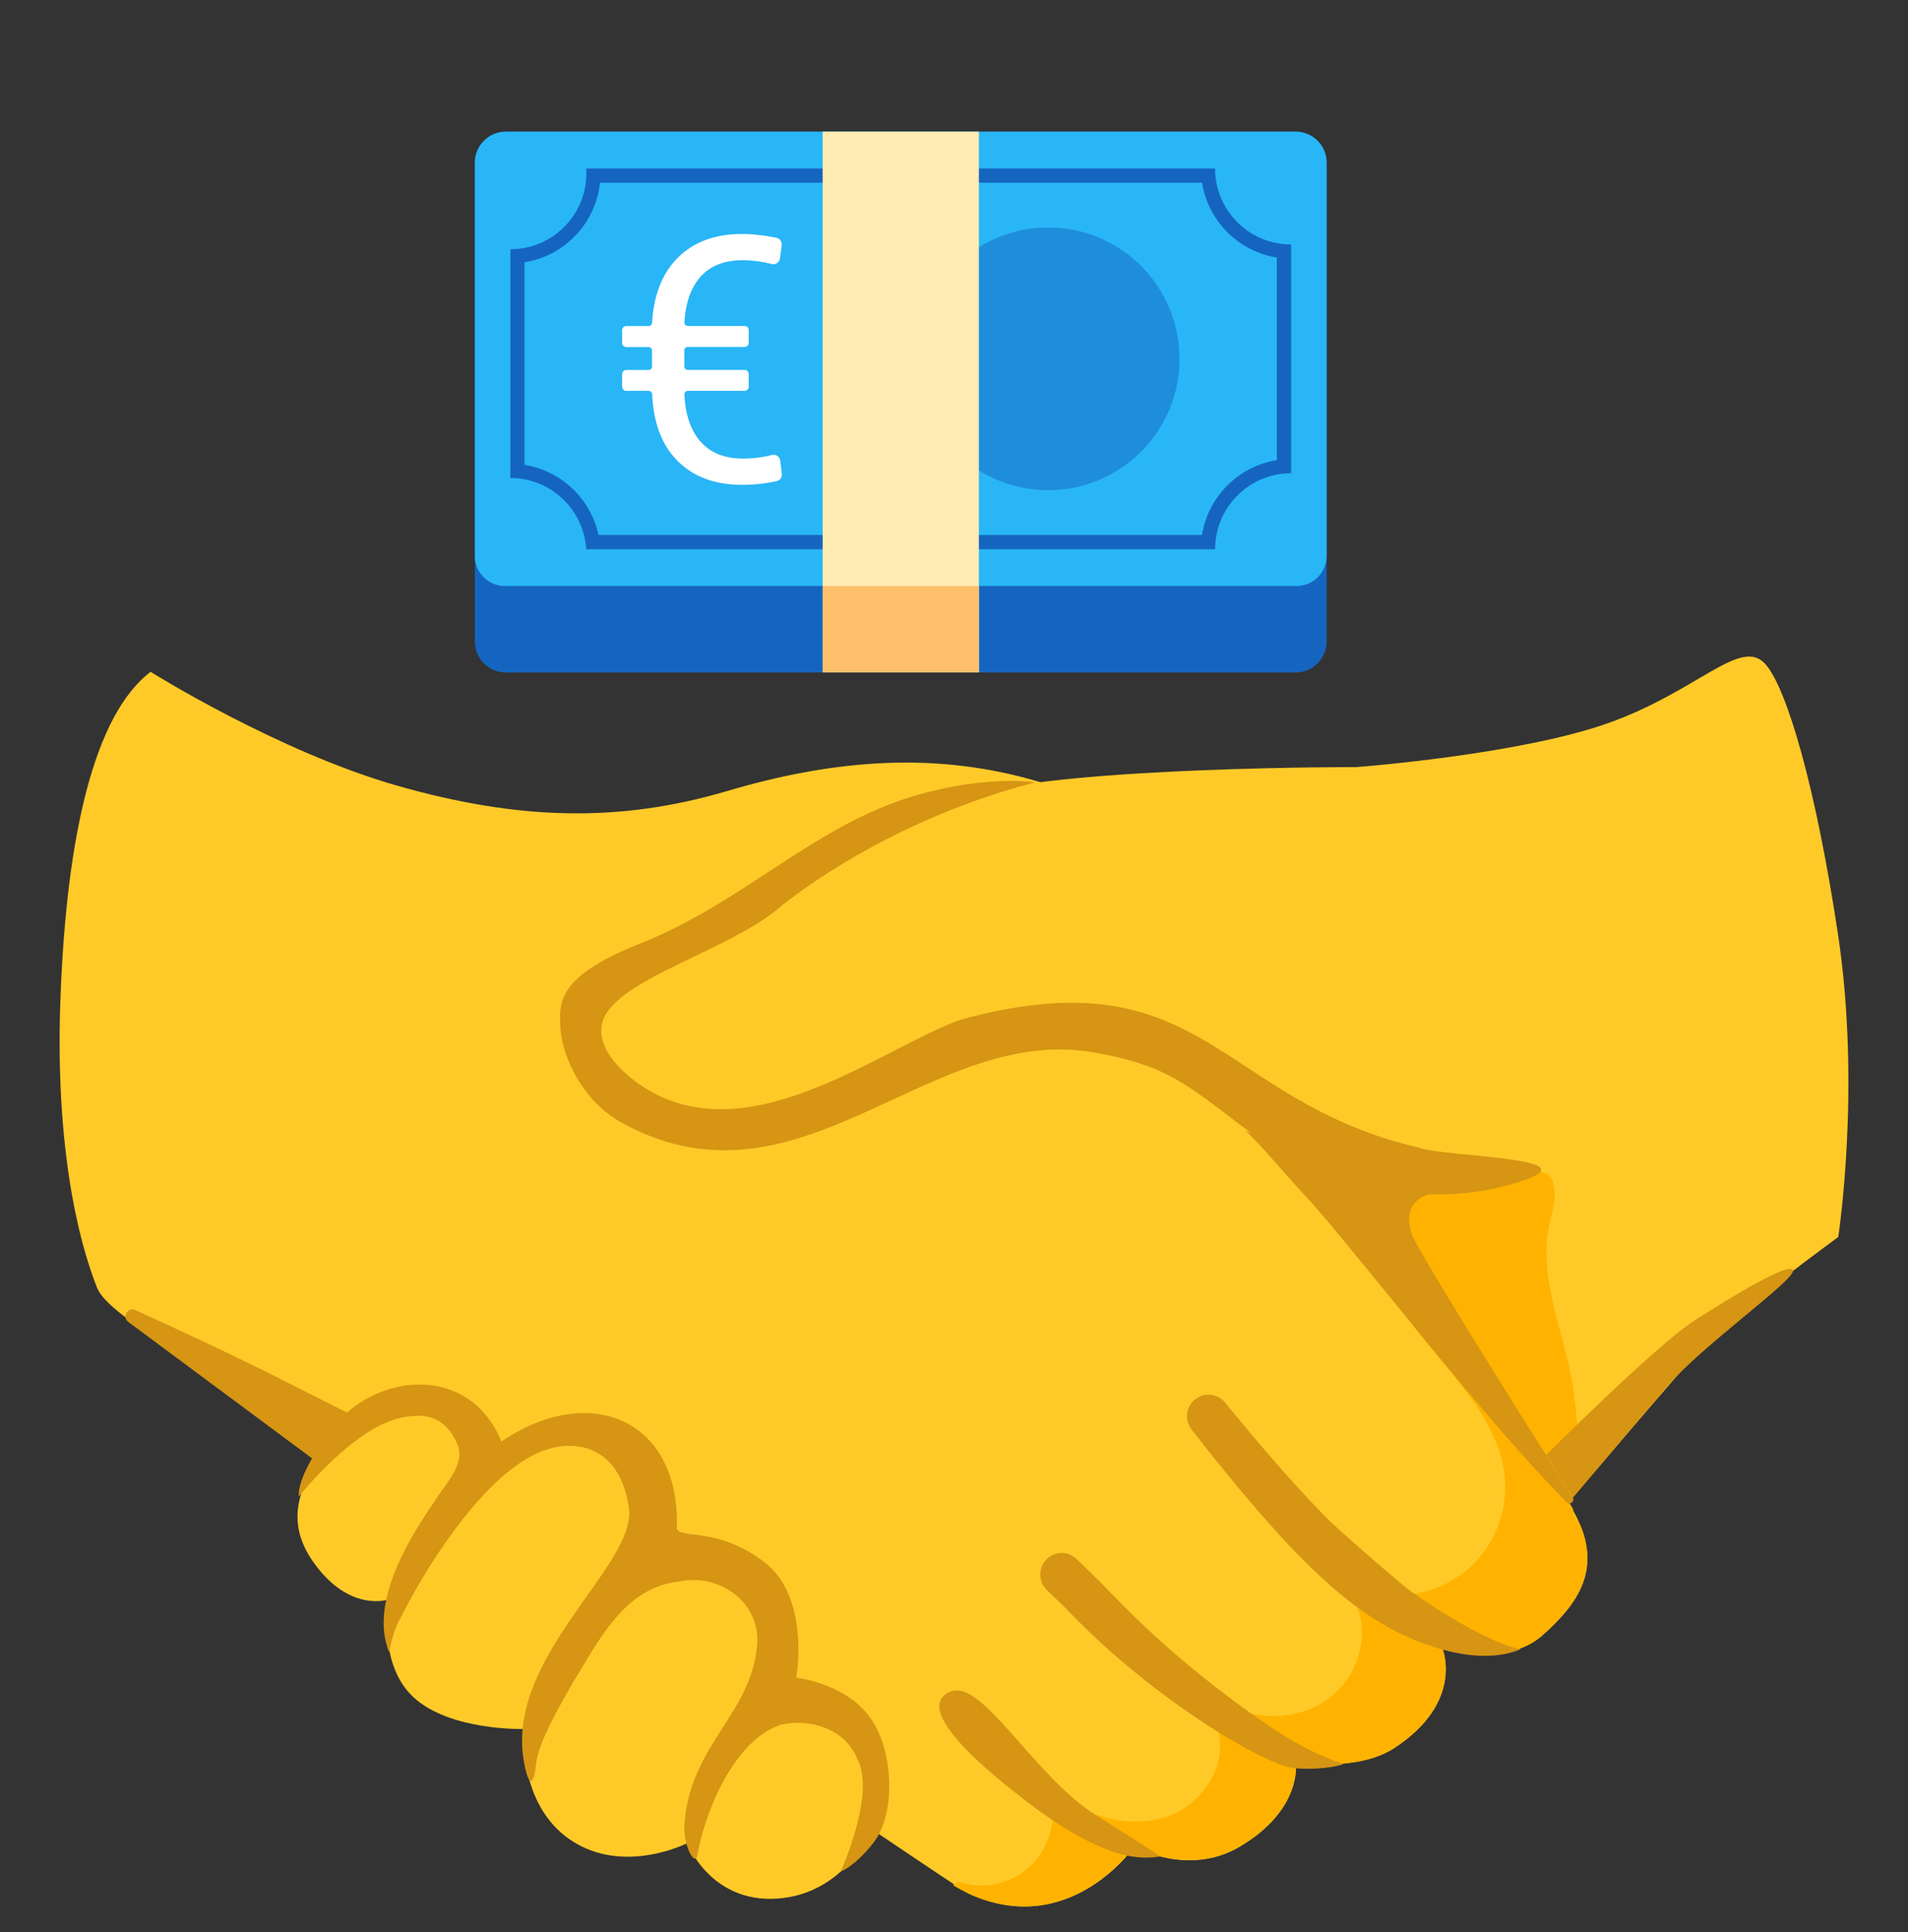
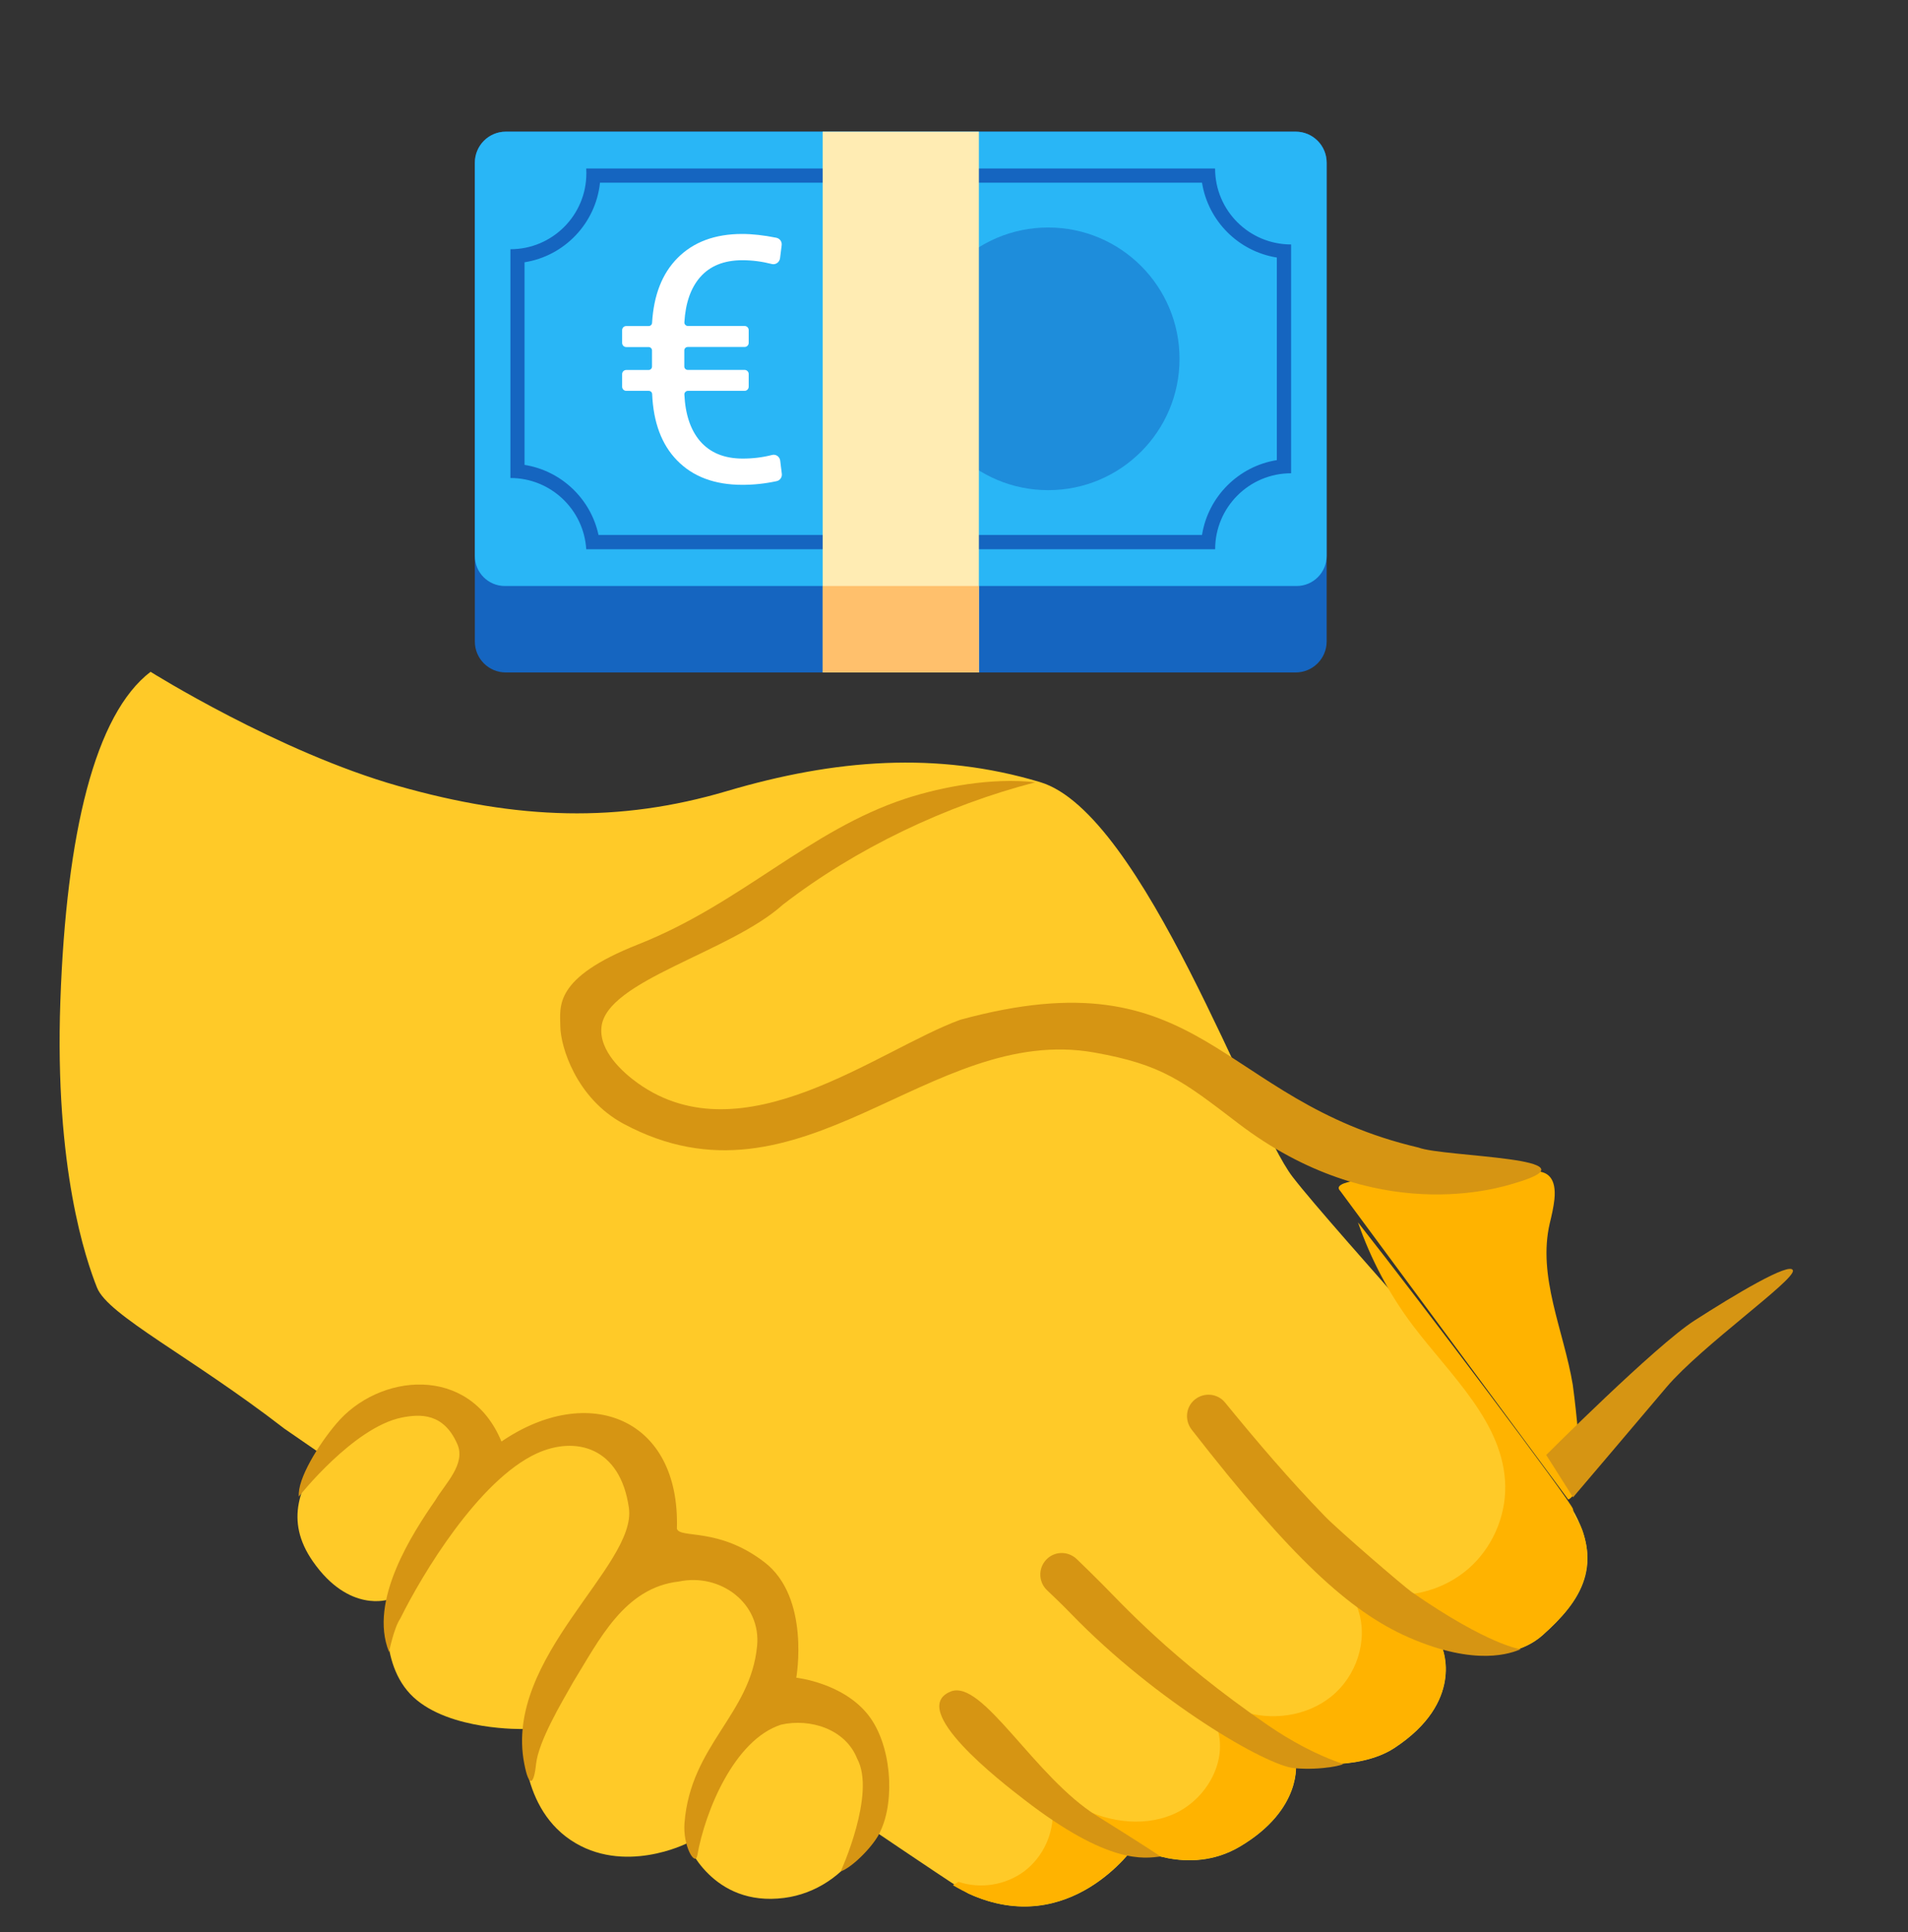
<svg xmlns="http://www.w3.org/2000/svg" width="80" height="81" viewBox="0 0 80 81" fill="none">
  <rect x="0" y="0" width="80" height="81" fill="#333333" stroke="none" />
  <path d="M65.756 62.988C64.1 60.413 55.944 51.607 54.194 49.332C52.444 47.057 47.944 34.082 43.613 32.788C39.281 31.488 35.006 31.826 30.481 33.163C25.956 34.501 21.725 34.376 16.7 32.95C11.675 31.526 6.313 28.163 6.313 28.163C3.981 29.944 2.781 34.919 2.531 41.957C2.281 48.994 3.606 52.819 4.069 53.982C4.531 55.144 8.006 56.863 11.919 59.888C12.256 60.144 40.031 79.119 40.619 79.388C44.863 81.319 47.563 77.413 47.563 77.413C47.563 77.413 49.813 78.701 51.988 77.413C54.644 75.838 54.331 73.882 54.331 73.882C54.331 73.882 56.906 74.3 58.463 73.282C61.431 71.338 60.475 69.094 60.475 69.094C60.475 69.094 63.125 69.944 64.688 68.544C66.25 67.144 67.406 65.563 65.756 62.988Z" fill="#FFCA28" />
  <path d="M36.5 73.713C36.463 73.613 36.425 73.513 36.369 73.413C35.156 71.069 32.85 71.163 32.75 71.082C32.619 70.982 32.644 69.232 32.5 68.55C31.738 64.982 27.613 65.075 27.506 65C27.363 64.907 28.119 62.469 25.731 60.413C25.163 59.919 24.3 59.969 23.55 60.057C21.444 60.313 20.481 61.3 20.331 61.269C19.975 61.2 20.375 58.588 17.788 58.5C15.906 58.438 14.675 59.357 13.638 60.782C12.575 62.244 11.913 63.725 13.119 65.457C14.638 67.638 16.3 67.05 16.3 67.05C16.3 67.05 15.8 69.719 17.331 71.144C18.863 72.569 21.95 72.482 21.95 72.482C21.95 72.482 21.694 75.632 23.919 77.132C26.144 78.632 28.813 77.269 28.813 77.269C28.813 77.269 29.85 79.957 32.881 79.563C35.538 79.225 37.506 76.357 36.5 73.713Z" fill="#FFCA28" />
  <path d="M66.175 63.8C66.062 63.626 65.969 63.482 65.956 63.269C65.944 63.032 59.606 54.626 56.938 51.244C57.475 52.788 58.25 54.257 59.237 55.563C60.831 57.675 63.069 59.657 63.113 62.3C63.131 63.6 62.556 64.9 61.575 65.757C60.594 66.613 59.231 67.013 57.944 66.813C57.531 66.751 56.938 66.751 56.888 67.163C56.869 67.282 56.919 67.4 56.956 67.519C57.369 68.794 56.862 70.282 55.819 71.119C54.775 71.963 53.288 72.157 52.019 71.719C51.688 71.607 51.25 71.475 51.044 71.757C50.881 71.975 50.987 72.275 51.062 72.532C51.456 73.932 50.525 75.482 49.188 76.057C47.856 76.632 46.263 76.357 45.013 75.619C44.737 75.457 44.3 75.313 44.163 75.607C44.119 75.694 44.131 75.8 44.138 75.894C44.188 76.863 43.731 77.85 42.956 78.438C42.181 79.025 41.113 79.201 40.188 78.888L39.956 79.032C40.231 79.194 40.463 79.313 40.613 79.382C44.856 81.313 47.556 77.407 47.556 77.407C47.556 77.407 49.806 78.694 51.981 77.407C54.638 75.832 54.325 73.876 54.325 73.876C54.325 73.876 56.9 74.294 58.456 73.275C61.425 71.332 60.469 69.088 60.469 69.088C60.469 69.088 63.119 69.938 64.681 68.538C65.069 68.194 65.438 67.832 65.756 67.425C66.381 66.626 66.7 65.675 66.487 64.663C66.425 64.363 66.338 64.057 66.175 63.8Z" fill="#FFB300" />
  <path d="M46.013 76.138C47.9 77.313 48.663 77.826 48.663 77.826C47.981 77.907 46.494 78.188 42.938 75.438C41.956 74.682 38.044 71.657 39.856 70.913C41.194 70.363 43.356 74.488 46.013 76.138Z" fill="#D69513" />
  <path d="M54.275 74.125C53.1 74.025 48.488 71.344 44.913 67.657C44.538 67.269 44.188 66.938 43.894 66.657C43.538 66.313 43.525 65.744 43.869 65.382C44.213 65.019 44.781 65.013 45.144 65.357C45.444 65.644 45.794 65.988 46.181 66.375C46.994 67.182 49.069 69.513 53.163 72.325C54.081 72.957 55.238 73.594 56.3 73.938C56.419 73.975 55.444 74.225 54.275 74.125Z" fill="#D69513" />
  <path d="M59.056 68.638C56.569 67.544 54.144 65.294 49.969 59.938C49.663 59.544 49.712 58.982 50.1 58.669C50.487 58.357 51.056 58.413 51.369 58.8C52.706 60.438 54.081 62.05 55.556 63.569C56.138 64.169 58.844 66.494 59.188 66.738C62.431 68.988 63.763 69.138 63.763 69.138C63.381 69.294 61.906 69.888 59.056 68.638Z" fill="#D69513" />
-   <path d="M5.381 55.419C5.1 55.213 5.356 54.775 5.669 54.919C7.5 55.744 10.075 56.95 12.025 57.944C13.819 58.857 14.919 59.4 14.919 59.4L13.113 61.157L5.381 55.419Z" fill="#D69513" />
-   <path d="M77.069 39.194C76.144 33.038 74.925 28.85 74.019 27.838C72.981 26.688 71.2 28.975 67.431 30.313C63.663 31.65 56.875 32.157 56.875 32.157C56.875 32.157 45.006 32.132 40.85 33.294C37.569 34.213 33.506 36.813 30.094 38.875C27.369 40.525 24.913 41.607 24.706 42.8C24.512 43.938 25.775 46.482 28.913 46.738C34.006 47.157 39.394 43.938 39.394 43.938C41.138 42.95 41.788 42.832 45.269 42.832C48.75 42.832 52.337 45.488 52.594 45.913C55.194 50.194 57.531 52.369 59.919 55.269C61.663 57.388 65.763 62.994 65.763 62.994C65.763 62.994 70.369 57.55 71.544 56.294C72.719 55.038 77.075 51.857 77.075 51.857C77.075 51.857 78.037 45.638 77.069 39.194Z" fill="#FFCA28" />
  <path d="M65.944 58.05C65.562 55.763 64.456 53.519 64.981 51.275C65.062 50.944 65.138 50.613 65.175 50.275C65.35 48.488 63.663 49.269 63.413 49.294C62.769 49.363 55.369 49.088 56.194 49.925L65.756 62.863C65.756 62.863 66.131 62.744 66.219 61.819C66.312 60.882 65.975 58.244 65.944 58.05Z" fill="#FFB300" />
-   <path d="M59.919 50.069L52.237 47.407C53.25 48.407 54.094 49.488 55.056 50.482C57.981 53.888 62.4 59.675 65.688 62.975C65.825 63.113 66.044 62.938 65.944 62.775C64.119 59.894 59.431 52.45 59.188 51.719C58.725 50.3 59.919 50.069 59.919 50.069Z" fill="#D69513" />
  <path d="M45.894 44.125C48.738 44.632 49.588 45.313 51.919 47.094C57.644 51.457 62.863 49.8 63.531 49.594C67.206 48.513 60.525 48.513 59.475 48.107C51.031 46.132 50.494 39.957 40.263 42.75C36.806 44.013 31.169 48.557 26.75 45.413C26.119 44.963 25.106 44.057 25.219 43.05C25.431 41.1 30.594 39.932 32.825 37.925C35.869 35.569 39.681 33.757 43.413 32.794C41.581 32.588 39.5 32.982 37.981 33.475C33.913 34.807 31.094 37.875 26.763 39.588C23.181 41 23.488 42.2 23.494 43.032C23.5 43.863 24.156 46.038 26.138 47.107C33.613 51.125 38.944 42.882 45.894 44.125Z" fill="#D69513" />
  <path d="M36.919 76.757C36.694 77.319 35.744 78.288 35.25 78.451C35.25 78.451 36.744 75.188 35.937 73.719C35.444 72.482 33.969 72.025 32.75 72.3C30.787 72.932 29.562 75.932 29.237 77.782C29.15 78.263 28.625 77.394 28.7 76.425C28.956 73.15 31.469 71.882 31.744 69.001C31.919 67.219 30.212 65.932 28.462 66.3C26.181 66.557 25.125 68.744 24.031 70.519C23.55 71.369 22.575 72.994 22.475 73.963C22.387 74.807 22.181 74.982 21.981 73.932C21.112 69.475 26.712 65.632 26.369 63.213C26.006 60.651 24.125 60.188 22.5 60.932C20.075 62.05 17.7 65.994 16.781 67.857C16.519 68.232 16.312 69.251 16.312 69.251C15.437 67.1 17.319 64.244 18.256 62.888C18.662 62.2 19.544 61.376 19.175 60.538C18.606 59.238 17.637 59.269 16.85 59.425C14.819 59.832 12.531 62.738 12.531 62.738C12.456 62.001 13.375 60.538 14.087 59.7C15.862 57.563 19.687 57.175 21.025 60.432C24.662 57.944 28.525 59.432 28.381 64.088C28.525 64.513 30.119 64.007 32.05 65.488C33.987 66.969 33.387 70.332 33.387 70.332C33.387 70.332 35.325 70.538 36.394 71.882C37.381 73.126 37.537 75.451 36.919 76.757Z" fill="#D69513" />
  <path d="M64.831 60.994C64.831 60.994 69.406 56.413 71.05 55.357C72.694 54.3 75.094 52.857 75.175 53.263C75.256 53.669 71.35 56.419 69.881 58.144C68.419 59.876 65.956 62.769 65.956 62.769L64.831 60.994Z" fill="#D69513" />
  <path d="M54.327 28.19H21.205C20.491 28.19 19.91 27.61 19.91 26.896V6.82C19.91 6.103 20.491 5.519 21.211 5.519H54.325C55.042 5.519 55.625 6.1 55.625 6.82V26.896C55.622 27.61 55.042 28.19 54.327 28.19Z" fill="#1565C0" />
  <path d="M54.366 24.566H21.166C20.473 24.566 19.91 24.003 19.91 23.31V6.82C19.91 6.103 20.491 5.519 21.211 5.519H54.325C55.042 5.519 55.625 6.1 55.625 6.82V23.31C55.622 24.003 55.059 24.566 54.366 24.566Z" fill="#29B6F6" />
  <path opacity="0.5" d="M43.95 20.548C46.991 20.548 49.456 18.083 49.456 15.043C49.456 12.002 46.991 9.537 43.95 9.537C40.91 9.537 38.445 12.002 38.445 15.043C38.445 18.083 40.91 20.548 43.95 20.548Z" fill="#1565C0" />
  <path d="M50.399 7.659C50.655 9.266 51.929 10.54 53.536 10.796V19.289C51.929 19.545 50.655 20.819 50.399 22.426H25.095C24.767 20.905 23.529 19.733 21.994 19.489V10.995C23.669 10.73 24.979 9.361 25.157 7.659H50.399ZM50.947 7.064H24.58C24.583 7.129 24.586 7.195 24.586 7.263C24.586 9.022 23.16 10.448 21.401 10.448V20.039C23.092 20.039 24.476 21.358 24.58 23.024H50.95C50.95 21.265 52.375 19.84 54.134 19.84V10.248C52.372 10.248 50.947 8.823 50.947 7.064Z" fill="#1565C0" />
  <path d="M41.043 5.519H34.493V28.19H41.043V5.519Z" fill="#FFECB3" />
  <path d="M41.043 24.566H34.493V28.19H41.043V24.566Z" fill="#FFC06C" />
  <path d="M31.219 16.385H28.841C28.761 16.385 28.692 16.456 28.695 16.536C28.734 17.373 28.954 18.024 29.35 18.489C29.773 18.98 30.368 19.224 31.142 19.224C31.573 19.224 31.984 19.173 32.374 19.072C32.534 19.03 32.692 19.146 32.713 19.31L32.781 19.861C32.799 20.003 32.707 20.14 32.564 20.17C32.085 20.274 31.606 20.325 31.127 20.325C29.966 20.325 29.049 19.983 28.383 19.295C27.74 18.634 27.395 17.709 27.344 16.521C27.341 16.444 27.279 16.385 27.201 16.385H26.258C26.163 16.385 26.085 16.307 26.085 16.212V15.682C26.085 15.587 26.163 15.51 26.258 15.51H27.195C27.276 15.51 27.338 15.444 27.338 15.367V14.691C27.338 14.611 27.273 14.549 27.195 14.549H26.258C26.163 14.549 26.085 14.471 26.085 14.376V13.84C26.085 13.745 26.163 13.668 26.258 13.668H27.201C27.276 13.668 27.338 13.608 27.341 13.531C27.41 12.37 27.764 11.465 28.407 10.817C29.073 10.144 29.978 9.808 31.115 9.808C31.543 9.808 32.026 9.861 32.555 9.968C32.698 9.998 32.793 10.135 32.775 10.278L32.707 10.822C32.686 10.992 32.523 11.111 32.359 11.067C31.948 10.962 31.537 10.909 31.127 10.909C30.359 10.909 29.767 11.147 29.353 11.623C28.963 12.072 28.743 12.7 28.695 13.51C28.689 13.593 28.758 13.665 28.841 13.665H31.219C31.314 13.665 31.392 13.742 31.392 13.837V14.373C31.392 14.468 31.314 14.546 31.219 14.546H28.835C28.755 14.546 28.692 14.611 28.692 14.688V15.364C28.692 15.444 28.758 15.507 28.835 15.507H31.219C31.314 15.507 31.392 15.584 31.392 15.679V16.209C31.392 16.307 31.314 16.385 31.219 16.385Z" fill="white" />
</svg>